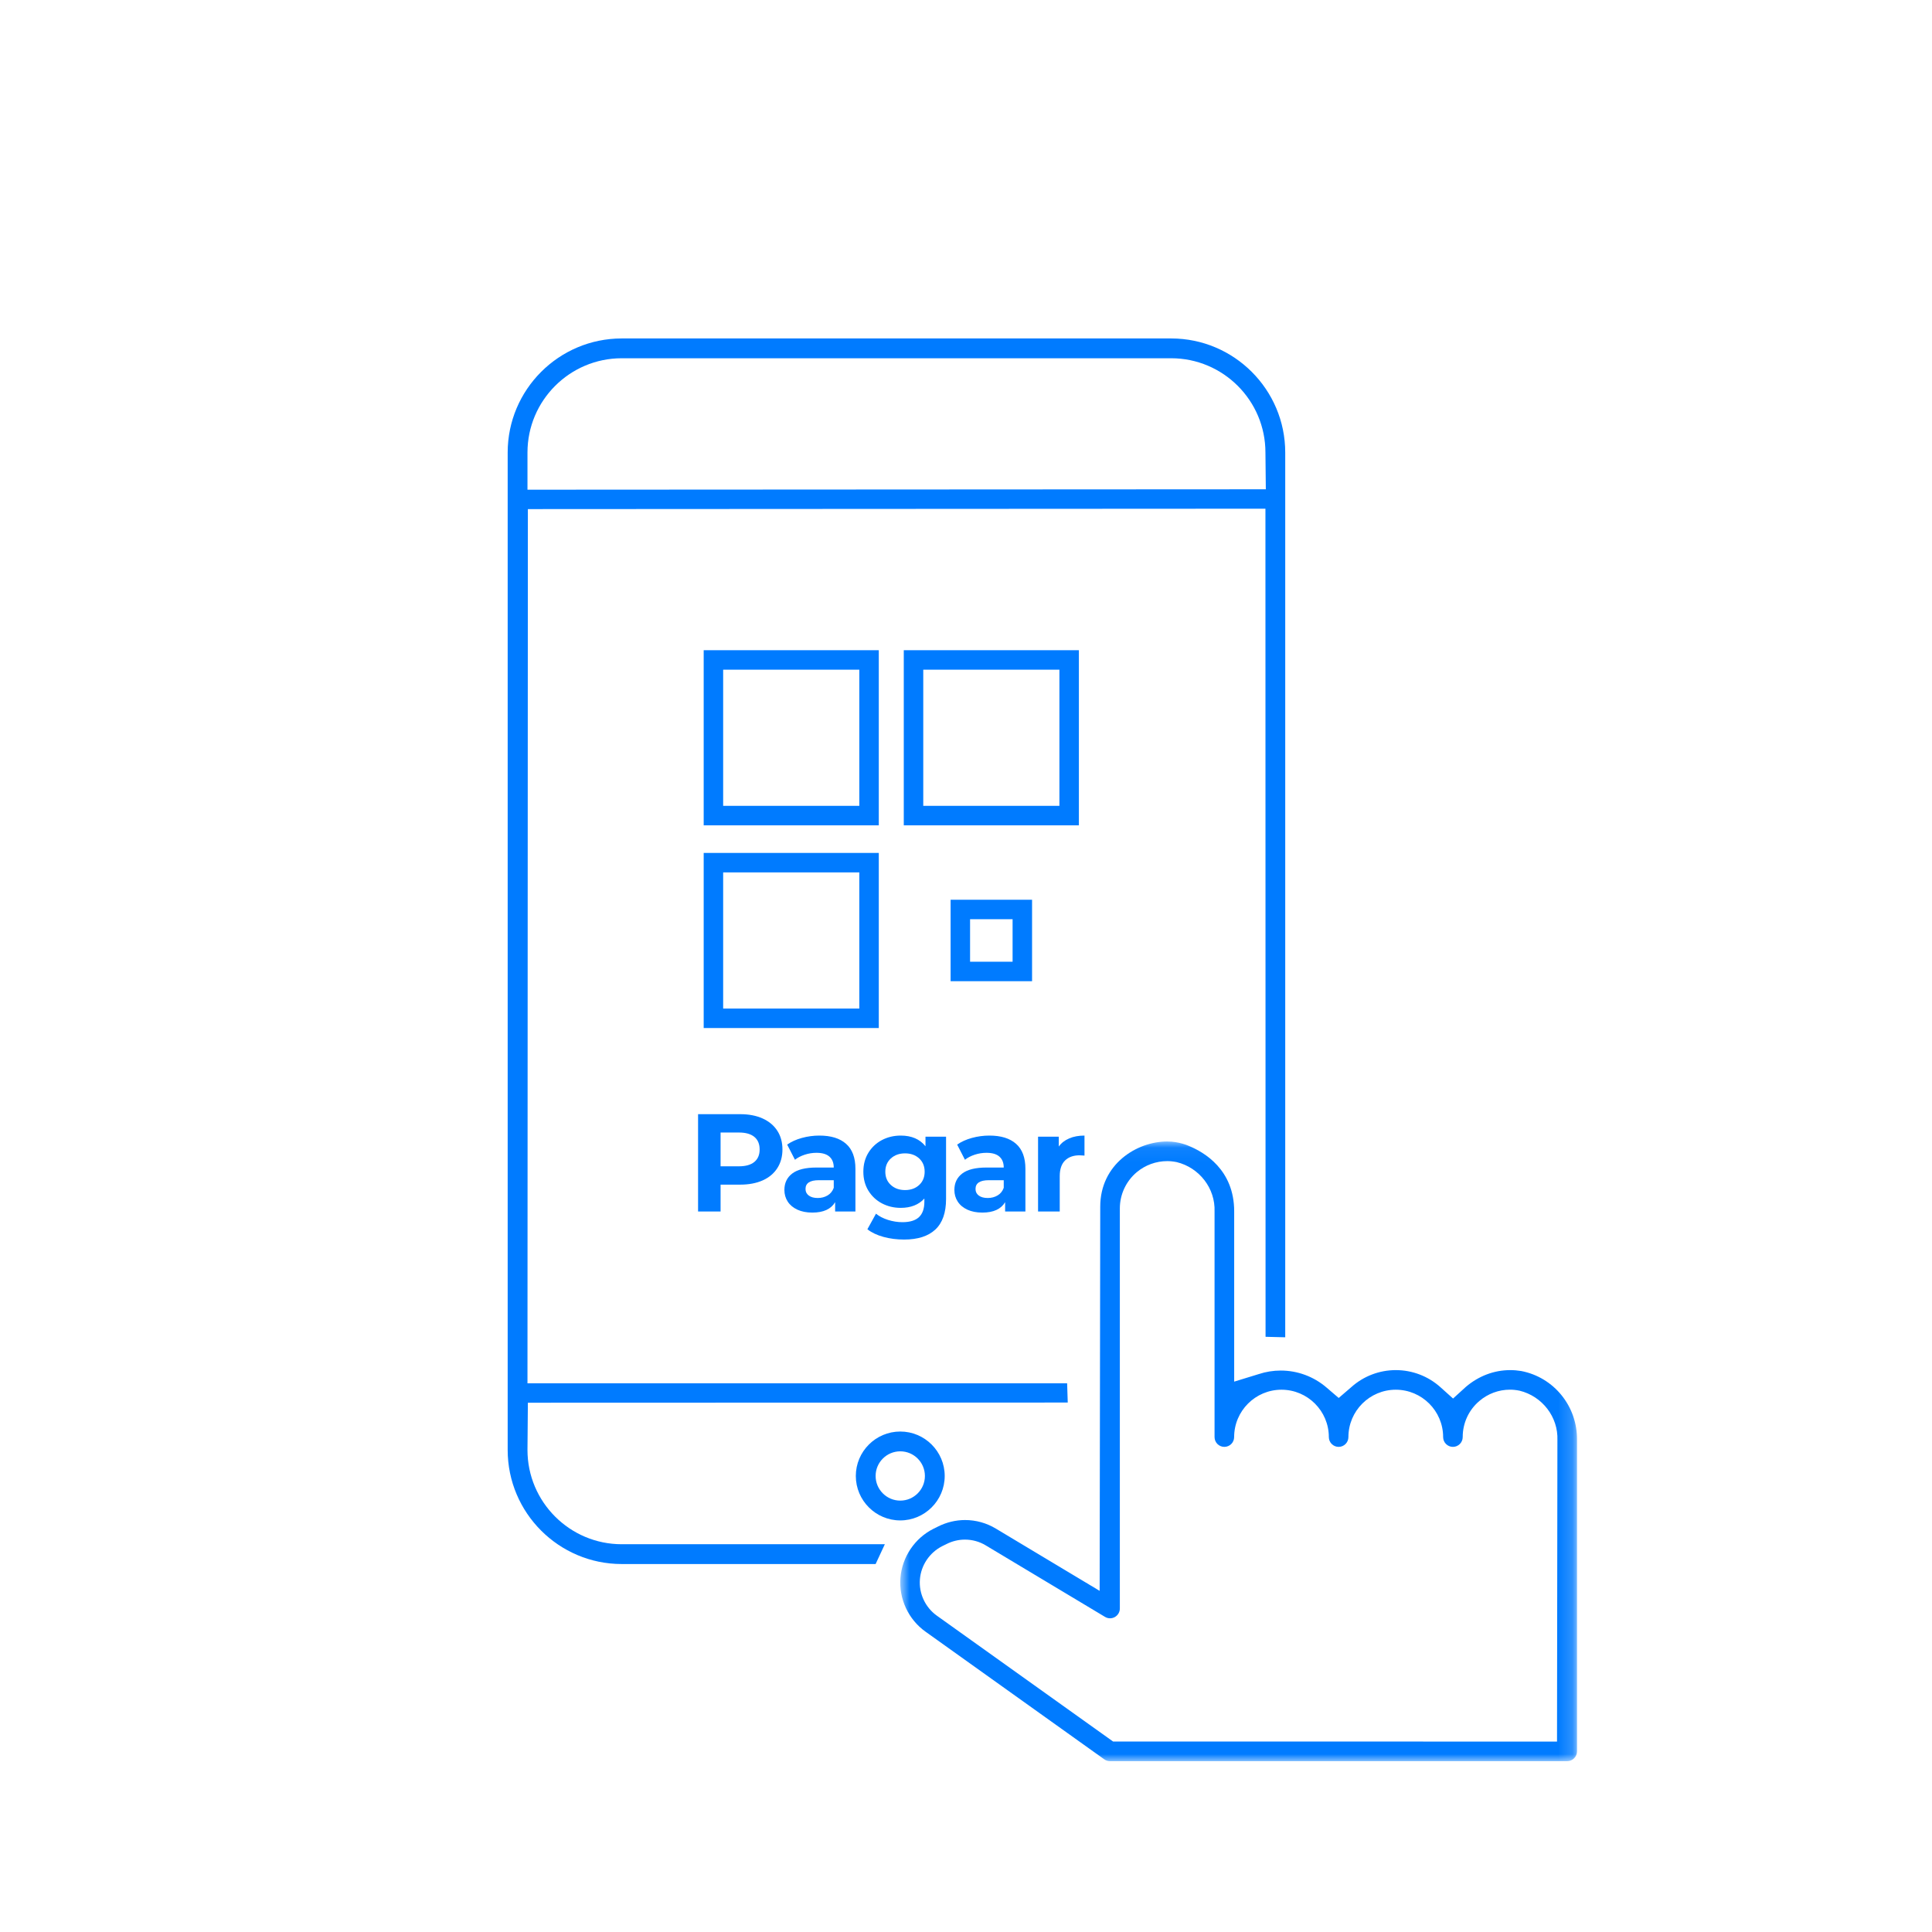
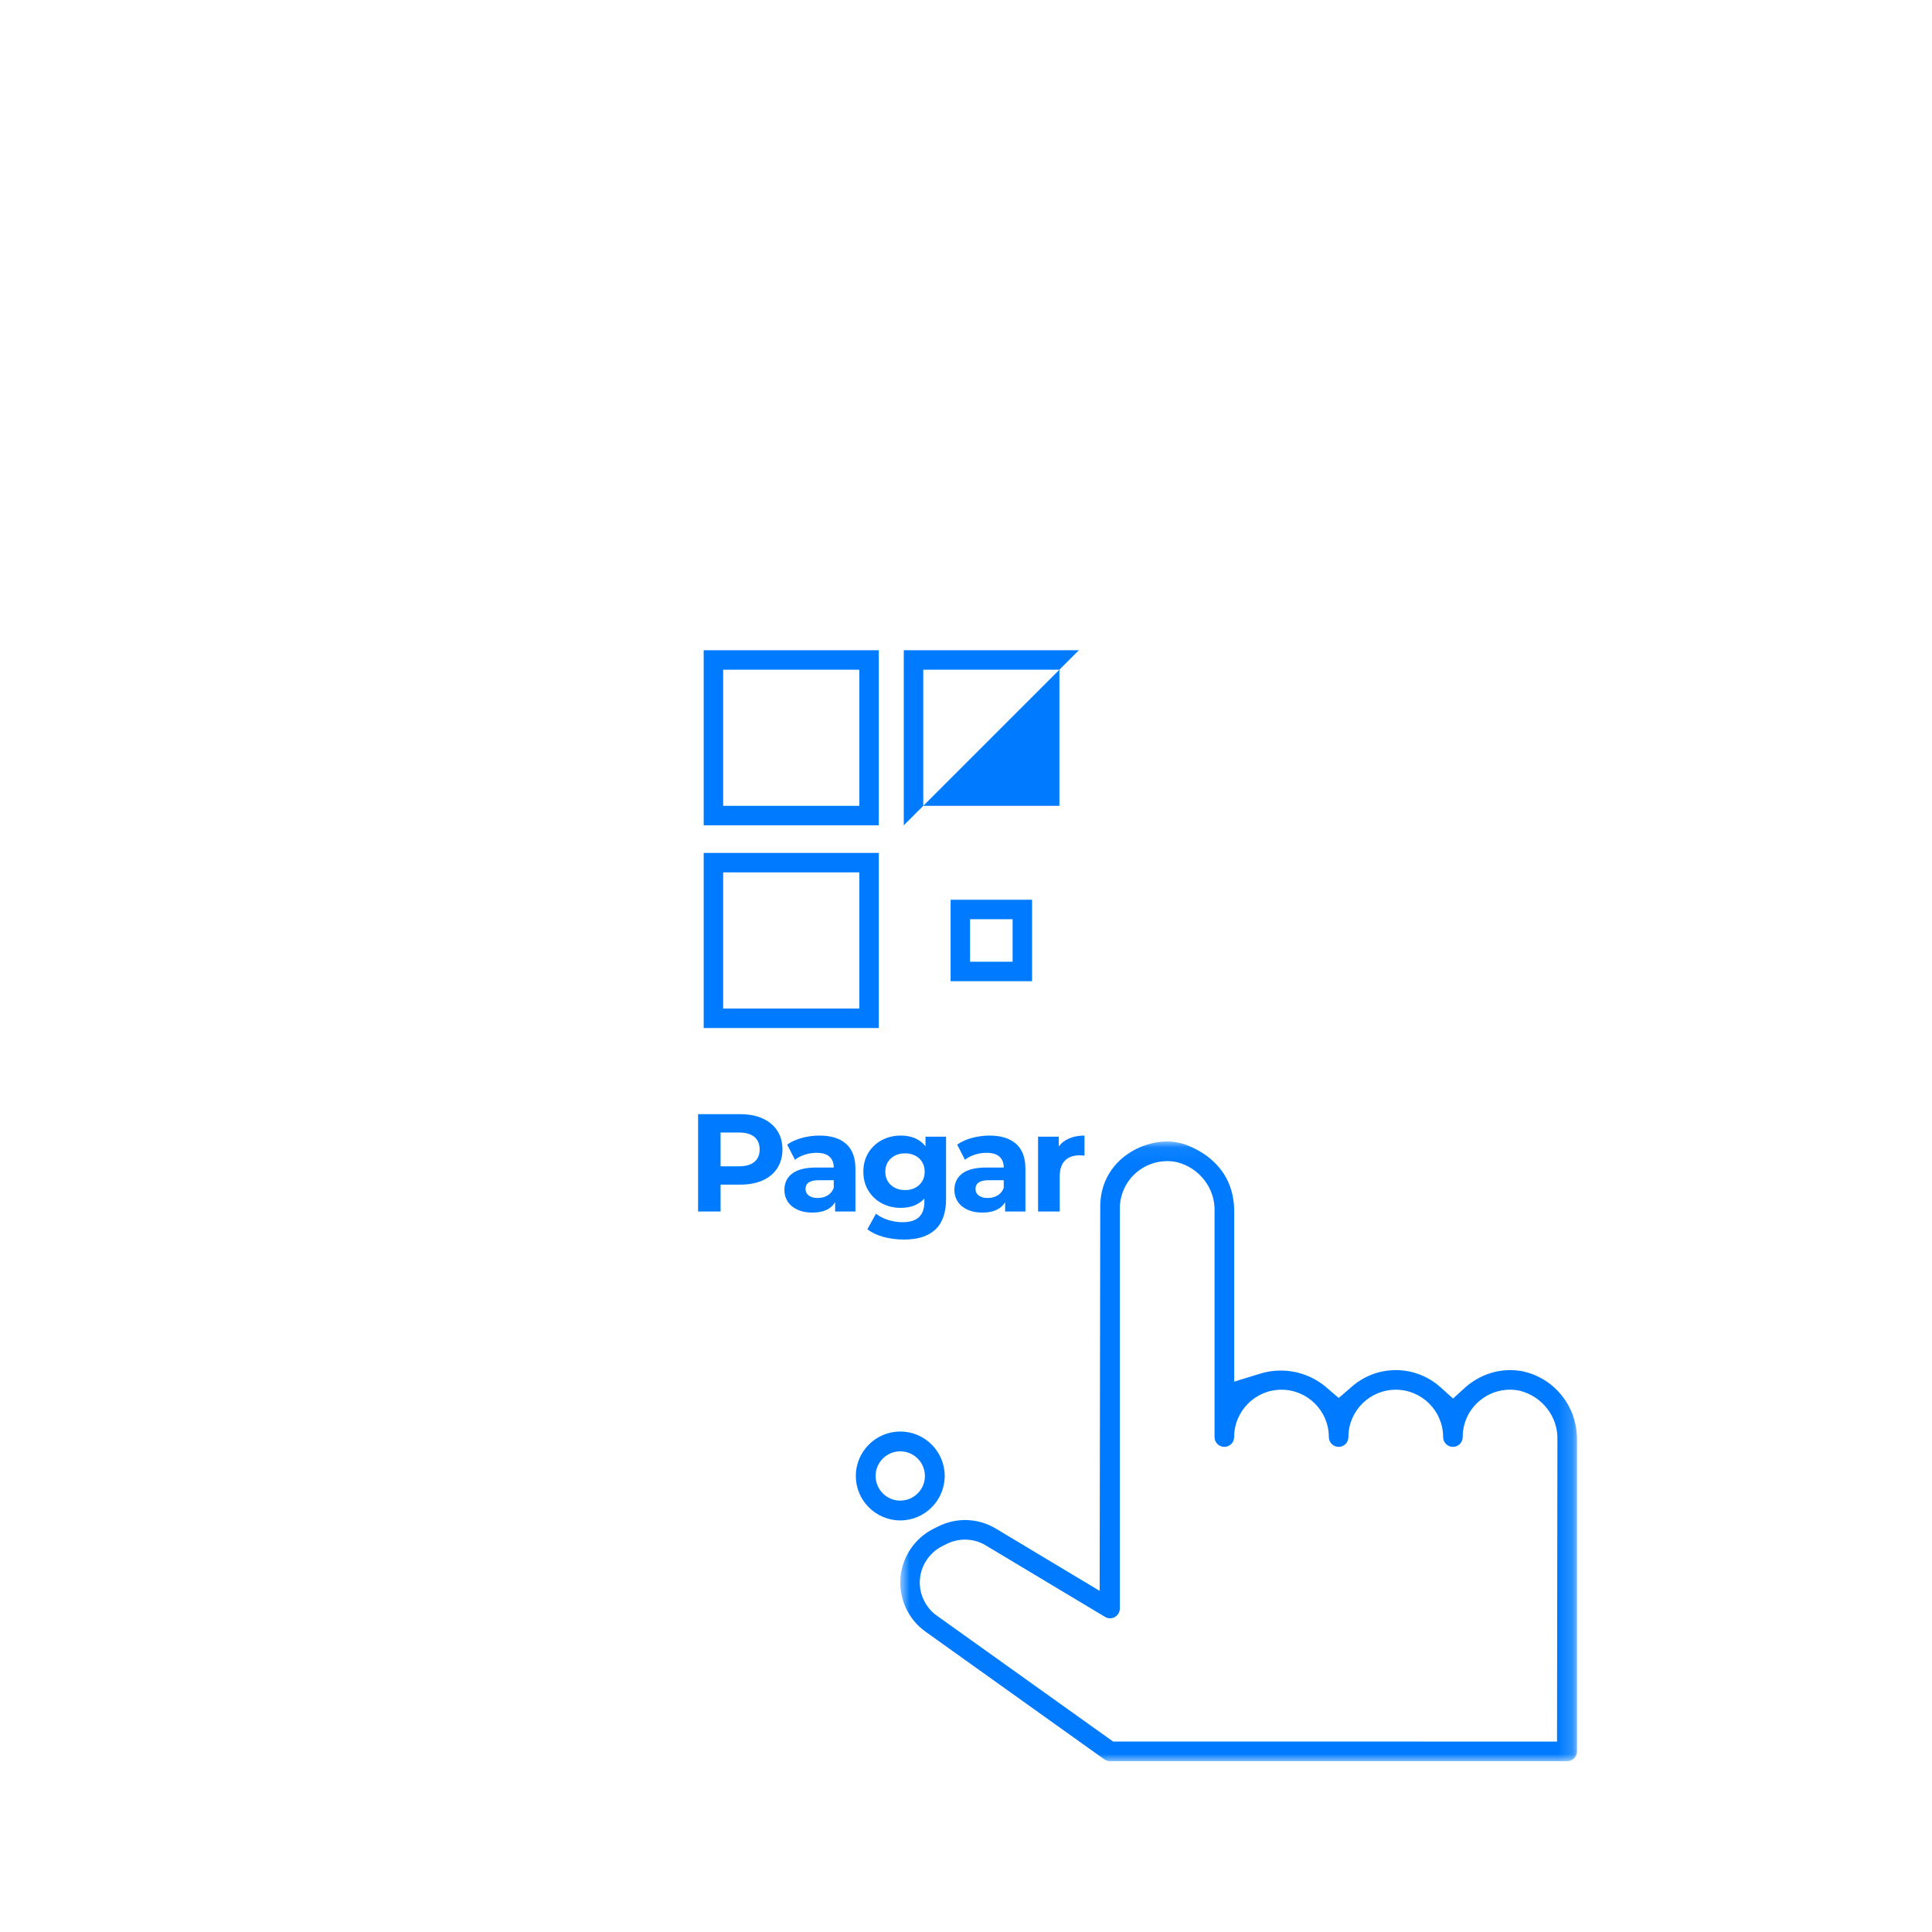
<svg xmlns="http://www.w3.org/2000/svg" xmlns:xlink="http://www.w3.org/1999/xlink" width="137px" height="137px" viewBox="0 0 137 137" version="1.1">
  <title>icon-m-2</title>
  <defs>
    <polygon id="path-1" points="0.837 0.058 48.827 0.058 48.827 44 0.837 44" />
    <polygon id="path-3" points="0 100.886 75.827 100.886 75.827 0 0 0" />
  </defs>
  <g id="icon-m-2" stroke="none" stroke-width="1" fill="none" fill-rule="evenodd">
    <g id="icon-m-2-copy" transform="translate(36, 24)">
-       <path d="M1.404,8.088 C1.404,4.402 4.402,1.404 8.088,1.404 L47.05,1.404 C50.735,1.404 53.733,4.402 53.733,8.087 L53.761,10.696 L1.404,10.725 L1.404,8.088 Z M1.404,78.819 L1.432,75.468 L39.715,75.456 L39.671,74.091 L1.404,74.092 L1.432,12.101 L53.733,12.072 L53.742,70.794 L55.137,70.828 L55.137,8.088 C55.137,3.628 51.509,0 47.05,0 L8.088,0 C3.628,0 0,3.628 0,8.088 L0,78.819 C0,83.279 3.628,86.907 8.088,86.907 L26.091,86.907 L26.745,85.503 L8.088,85.503 C4.402,85.503 1.404,82.505 1.404,78.819 L1.404,78.819 Z" id="Fill-1" fill="#007BFF" />
      <g id="Group-5" transform="translate(27, 56.886)">
        <mask id="mask-2" fill="white">
          <use xlink:href="#path-1" />
        </mask>
        <g id="Clip-4" />
        <path d="M47.41,42.611 L15.928,42.606 L3.431,33.681 C2.614,33.097 2.154,32.114 2.231,31.117 C2.306,30.113 2.915,29.206 3.822,28.749 L4.13,28.598 C4.53,28.396 4.977,28.289 5.424,28.289 C5.948,28.289 6.461,28.431 6.906,28.702 L15.356,33.768 C15.465,33.834 15.588,33.869 15.715,33.869 C15.834,33.869 15.951,33.838 16.056,33.779 C16.273,33.656 16.409,33.424 16.409,33.175 L16.409,4.809 C16.409,3.813 16.847,2.875 17.609,2.234 C18.215,1.728 18.981,1.45 19.767,1.45 C19.963,1.45 20.158,1.466 20.437,1.519 C22.057,1.915 23.187,3.39 23.125,5.026 L23.125,21.018 C23.125,21.401 23.436,21.713 23.819,21.713 C24.202,21.713 24.514,21.401 24.514,21.018 C24.514,19.167 26.019,17.66 27.871,17.66 C29.723,17.66 31.229,19.167 31.229,21.018 C31.229,21.401 31.541,21.713 31.924,21.713 C32.306,21.713 32.617,21.401 32.617,21.018 C32.617,19.167 34.124,17.66 35.975,17.66 C37.827,17.66 39.334,19.167 39.334,21.018 C39.334,21.401 39.645,21.713 40.028,21.713 C40.41,21.713 40.722,21.402 40.722,21.02 C40.72,20.031 41.149,19.098 41.901,18.462 C42.505,17.943 43.276,17.657 44.073,17.657 C44.273,17.657 44.474,17.674 44.751,17.728 C46.369,18.123 47.499,19.598 47.438,21.235 L47.41,42.611 Z M44.875,16.335 C44.618,16.292 44.355,16.27 44.096,16.27 C42.951,16.27 41.862,16.68 40.949,17.456 L40.038,18.285 L39.142,17.481 C38.272,16.7 37.149,16.27 35.979,16.27 C34.81,16.27 33.687,16.7 32.817,17.481 L31.929,18.245 L31.06,17.501 C30.159,16.727 29.008,16.301 27.819,16.301 C27.291,16.301 26.768,16.385 26.266,16.55 L24.517,17.087 L24.517,5.01 C24.517,2.059 22.398,0.812 21.263,0.356 C21.263,0.356 20.609,0.058 19.768,0.058 C17.607,0.058 15.019,1.664 15.019,4.684 C15.019,5.11 14.977,31.923 14.977,31.923 L7.621,27.511 C6.961,27.112 6.204,26.901 5.434,26.901 C4.775,26.901 4.111,27.061 3.514,27.363 L3.198,27.519 C1.866,28.185 0.967,29.522 0.85,31.007 C0.734,32.49 1.414,33.95 2.626,34.815 L15.308,43.872 C15.426,43.956 15.562,44 15.705,44 L48.133,44 C48.514,44 48.827,43.688 48.827,43.305 L48.827,21.218 C48.856,18.837 47.194,16.783 44.875,16.335 L44.875,16.335 Z" id="Fill-3" fill="#007BFF" mask="url(#mask-2)" />
      </g>
      <path d="M27.839,82.41 C26.875,82.41 26.091,81.626 26.091,80.662 C26.091,79.699 26.875,78.915 27.839,78.915 C28.802,78.915 29.586,79.699 29.586,80.662 C29.586,81.626 28.802,82.41 27.839,82.41 M30.99,80.662 C30.99,78.925 29.576,77.511 27.839,77.511 C26.101,77.511 24.687,78.925 24.687,80.662 C24.687,82.4 26.101,83.814 27.839,83.814 C29.576,83.814 30.99,82.4 30.99,80.662" id="Fill-6" fill="#007BFF" />
      <mask id="mask-4" fill="white">
        <use xlink:href="#path-3" />
      </mask>
      <g id="Clip-9" />
-       <path d="M15.28,47.518 L24.935,47.518 L24.935,37.863 L15.28,37.863 L15.28,47.518 Z M13.899,48.899 L26.316,48.899 L26.316,36.482 L13.899,36.482 L13.899,48.899 Z M32.789,44.197 L35.804,44.197 L35.804,41.182 L32.789,41.182 L32.789,44.197 Z M31.409,45.578 L37.185,45.578 L37.185,39.802 L31.409,39.802 L31.409,45.578 Z M15.28,33.143 L24.935,33.143 L24.935,23.488 L15.28,23.488 L15.28,33.143 Z M13.899,34.524 L26.316,34.524 L26.316,22.107 L13.899,22.107 L13.899,34.524 Z M29.469,33.143 L39.124,33.143 L39.124,23.488 L29.469,23.488 L29.469,33.143 Z M28.088,34.524 L40.505,34.524 L40.505,22.107 L28.088,22.107 L28.088,34.524 Z" id="Fill-8" fill="#007BFF" mask="url(#mask-4)" />
+       <path d="M15.28,47.518 L24.935,47.518 L24.935,37.863 L15.28,37.863 L15.28,47.518 Z M13.899,48.899 L26.316,48.899 L26.316,36.482 L13.899,36.482 L13.899,48.899 Z M32.789,44.197 L35.804,44.197 L35.804,41.182 L32.789,41.182 L32.789,44.197 Z M31.409,45.578 L37.185,45.578 L37.185,39.802 L31.409,39.802 L31.409,45.578 Z M15.28,33.143 L24.935,33.143 L24.935,23.488 L15.28,23.488 L15.28,33.143 Z M13.899,34.524 L26.316,34.524 L26.316,22.107 L13.899,22.107 L13.899,34.524 Z M29.469,33.143 L39.124,33.143 L39.124,23.488 L29.469,23.488 L29.469,33.143 Z M28.088,34.524 L40.505,22.107 L28.088,22.107 L28.088,34.524 Z" id="Fill-8" fill="#007BFF" mask="url(#mask-4)" />
      <path d="M17.493,58.393 C17.742,58.186 17.867,57.892 17.867,57.51 C17.867,57.122 17.742,56.826 17.493,56.619 C17.243,56.412 16.878,56.308 16.398,56.308 L15.097,56.308 L15.097,58.704 L16.398,58.704 C16.878,58.704 17.243,58.6 17.493,58.393 M18.079,55.312 C18.529,55.516 18.876,55.805 19.119,56.18 C19.362,56.554 19.484,56.997 19.484,57.51 C19.484,58.017 19.362,58.458 19.119,58.836 C18.876,59.214 18.529,59.503 18.079,59.704 C17.629,59.904 17.098,60.004 16.487,60.004 L15.097,60.004 L15.097,61.907 L13.501,61.907 L13.501,55.007 L16.487,55.007 C17.098,55.007 17.629,55.109 18.079,55.312" id="Fill-10" fill="#007BFF" mask="url(#mask-4)" />
      <path d="M22.688,60.768 C22.89,60.647 23.035,60.467 23.122,60.231 L23.122,59.689 L22.067,59.689 C21.436,59.689 21.12,59.896 21.12,60.31 C21.12,60.507 21.198,60.664 21.352,60.778 C21.506,60.893 21.718,60.951 21.988,60.951 C22.25,60.951 22.483,60.89 22.688,60.768 M23.998,57.112 C24.439,57.502 24.659,58.092 24.659,58.88 L24.659,61.907 L23.22,61.907 L23.22,61.247 C22.93,61.739 22.392,61.986 21.602,61.986 C21.195,61.986 20.841,61.916 20.543,61.779 C20.244,61.64 20.015,61.45 19.858,61.206 C19.701,60.963 19.622,60.688 19.622,60.379 C19.622,59.886 19.808,59.498 20.178,59.215 C20.549,58.933 21.123,58.791 21.898,58.791 L23.122,58.791 C23.122,58.456 23.018,58.199 22.816,58.018 C22.611,57.837 22.305,57.747 21.898,57.747 C21.616,57.747 21.337,57.791 21.066,57.88 C20.793,57.969 20.561,58.089 20.372,58.24 L19.819,57.165 C20.108,56.962 20.454,56.804 20.858,56.693 C21.262,56.581 21.678,56.525 22.105,56.525 C22.927,56.525 23.558,56.72 23.998,57.112" id="Fill-11" fill="#007BFF" mask="url(#mask-4)" />
      <path d="M29.179,60.029 C29.438,59.789 29.568,59.474 29.568,59.087 C29.568,58.7 29.438,58.386 29.179,58.145 C28.919,57.907 28.585,57.786 28.178,57.786 C27.771,57.786 27.436,57.907 27.173,58.145 C26.909,58.386 26.779,58.7 26.779,59.087 C26.779,59.474 26.909,59.789 27.173,60.029 C27.436,60.269 27.771,60.389 28.178,60.389 C28.585,60.389 28.919,60.269 29.179,60.029 L29.179,60.029 Z M31.086,56.603 L31.086,61.02 C31.086,61.992 30.832,62.715 30.326,63.188 C29.821,63.661 29.081,63.898 28.109,63.898 C27.597,63.898 27.11,63.836 26.651,63.711 C26.19,63.586 25.809,63.404 25.507,63.169 L26.117,62.063 C26.341,62.248 26.624,62.395 26.966,62.504 C27.307,62.611 27.649,62.666 27.991,62.666 C28.523,62.666 28.915,62.545 29.168,62.306 C29.421,62.066 29.548,61.703 29.548,61.215 L29.548,60.989 C29.148,61.429 28.588,61.651 27.872,61.651 C27.386,61.651 26.941,61.544 26.536,61.331 C26.133,61.117 25.813,60.816 25.575,60.428 C25.339,60.041 25.221,59.593 25.221,59.087 C25.221,58.581 25.339,58.135 25.575,57.748 C25.813,57.359 26.133,57.059 26.536,56.844 C26.941,56.632 27.386,56.525 27.872,56.525 C28.641,56.525 29.226,56.778 29.627,57.283 L29.627,56.603 L31.086,56.603 Z" id="Fill-12" fill="#007BFF" mask="url(#mask-4)" />
      <path d="M34.742,60.768 C34.945,60.647 35.09,60.467 35.176,60.231 L35.176,59.689 L34.121,59.689 C33.49,59.689 33.175,59.896 33.175,60.31 C33.175,60.507 33.252,60.664 33.406,60.778 C33.56,60.893 33.772,60.951 34.042,60.951 C34.305,60.951 34.538,60.89 34.742,60.768 M36.053,57.112 C36.493,57.502 36.713,58.092 36.713,58.88 L36.713,61.907 L35.274,61.907 L35.274,61.247 C34.984,61.739 34.446,61.986 33.657,61.986 C33.25,61.986 32.896,61.916 32.597,61.779 C32.299,61.64 32.07,61.45 31.913,61.206 C31.755,60.963 31.676,60.688 31.676,60.379 C31.676,59.886 31.862,59.498 32.233,59.215 C32.604,58.933 33.178,58.791 33.953,58.791 L35.176,58.791 C35.176,58.456 35.073,58.199 34.87,58.018 C34.666,57.837 34.36,57.747 33.953,57.747 C33.671,57.747 33.392,57.791 33.12,57.88 C32.847,57.969 32.616,58.089 32.426,58.24 L31.873,57.165 C32.162,56.962 32.509,56.804 32.913,56.693 C33.317,56.581 33.733,56.525 34.16,56.525 C34.981,56.525 35.612,56.72 36.053,57.112" id="Fill-13" fill="#007BFF" mask="url(#mask-4)" />
      <path d="M39.823,56.722 C40.135,56.59 40.495,56.525 40.902,56.525 L40.902,57.944 C40.731,57.931 40.616,57.924 40.557,57.924 C40.117,57.924 39.772,58.047 39.522,58.294 C39.272,58.54 39.147,58.91 39.147,59.403 L39.147,61.907 L37.61,61.907 L37.61,56.604 L39.079,56.604 L39.079,57.303 C39.262,57.047 39.511,56.854 39.823,56.722" id="Fill-14" fill="#007BFF" mask="url(#mask-4)" />
    </g>
  </g>
</svg>